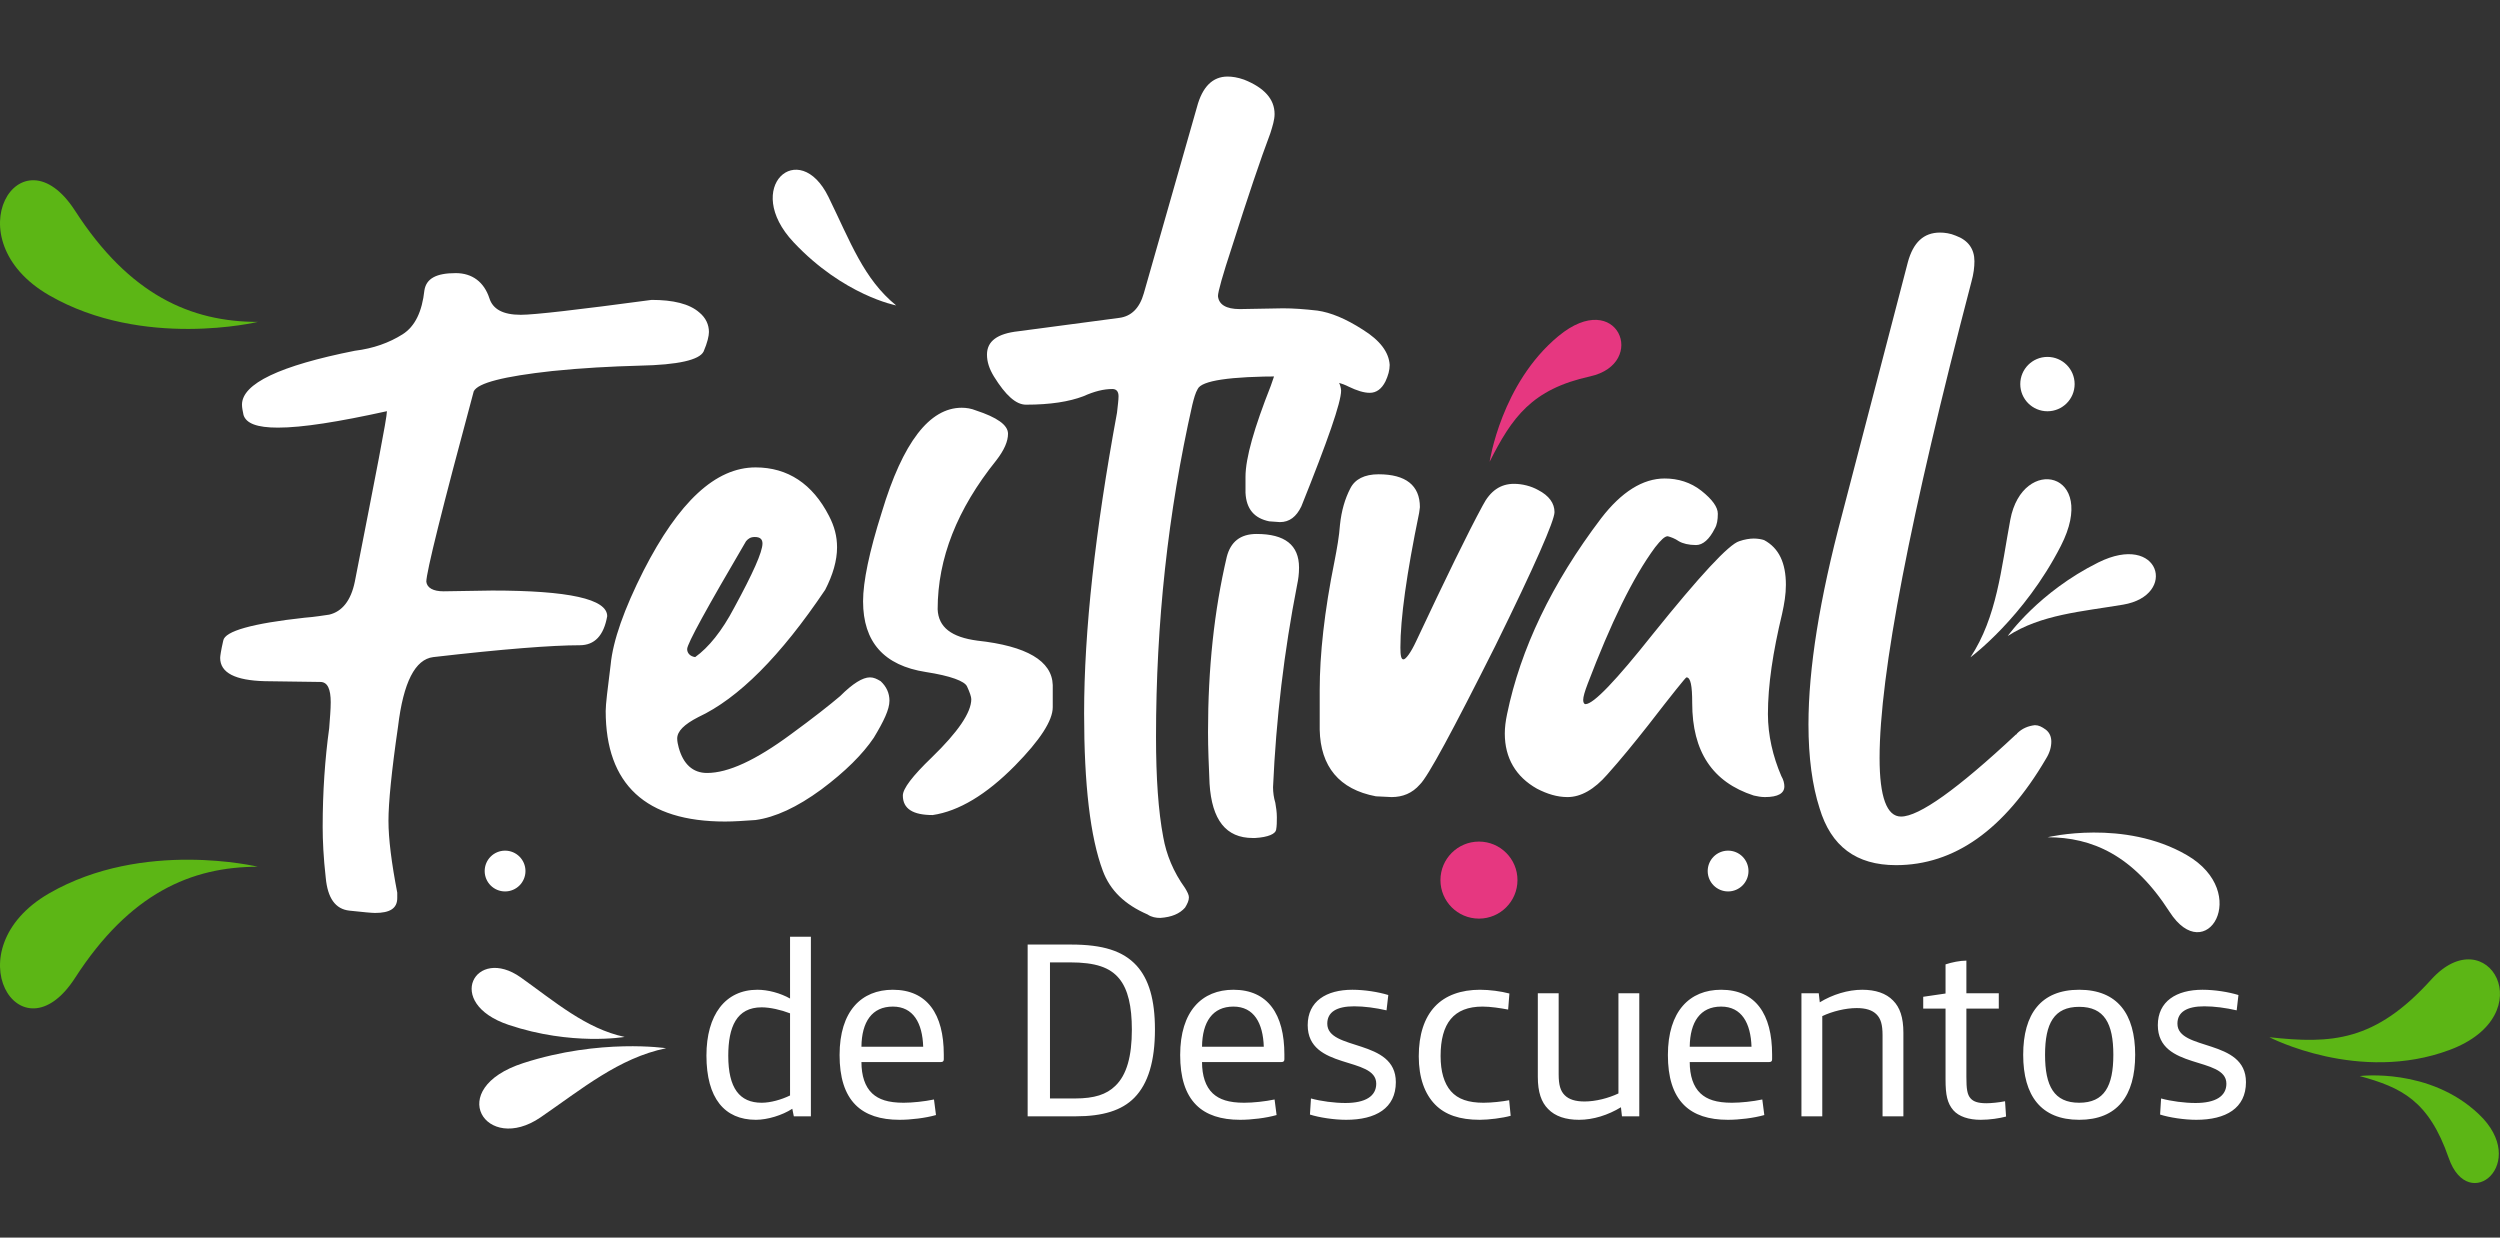
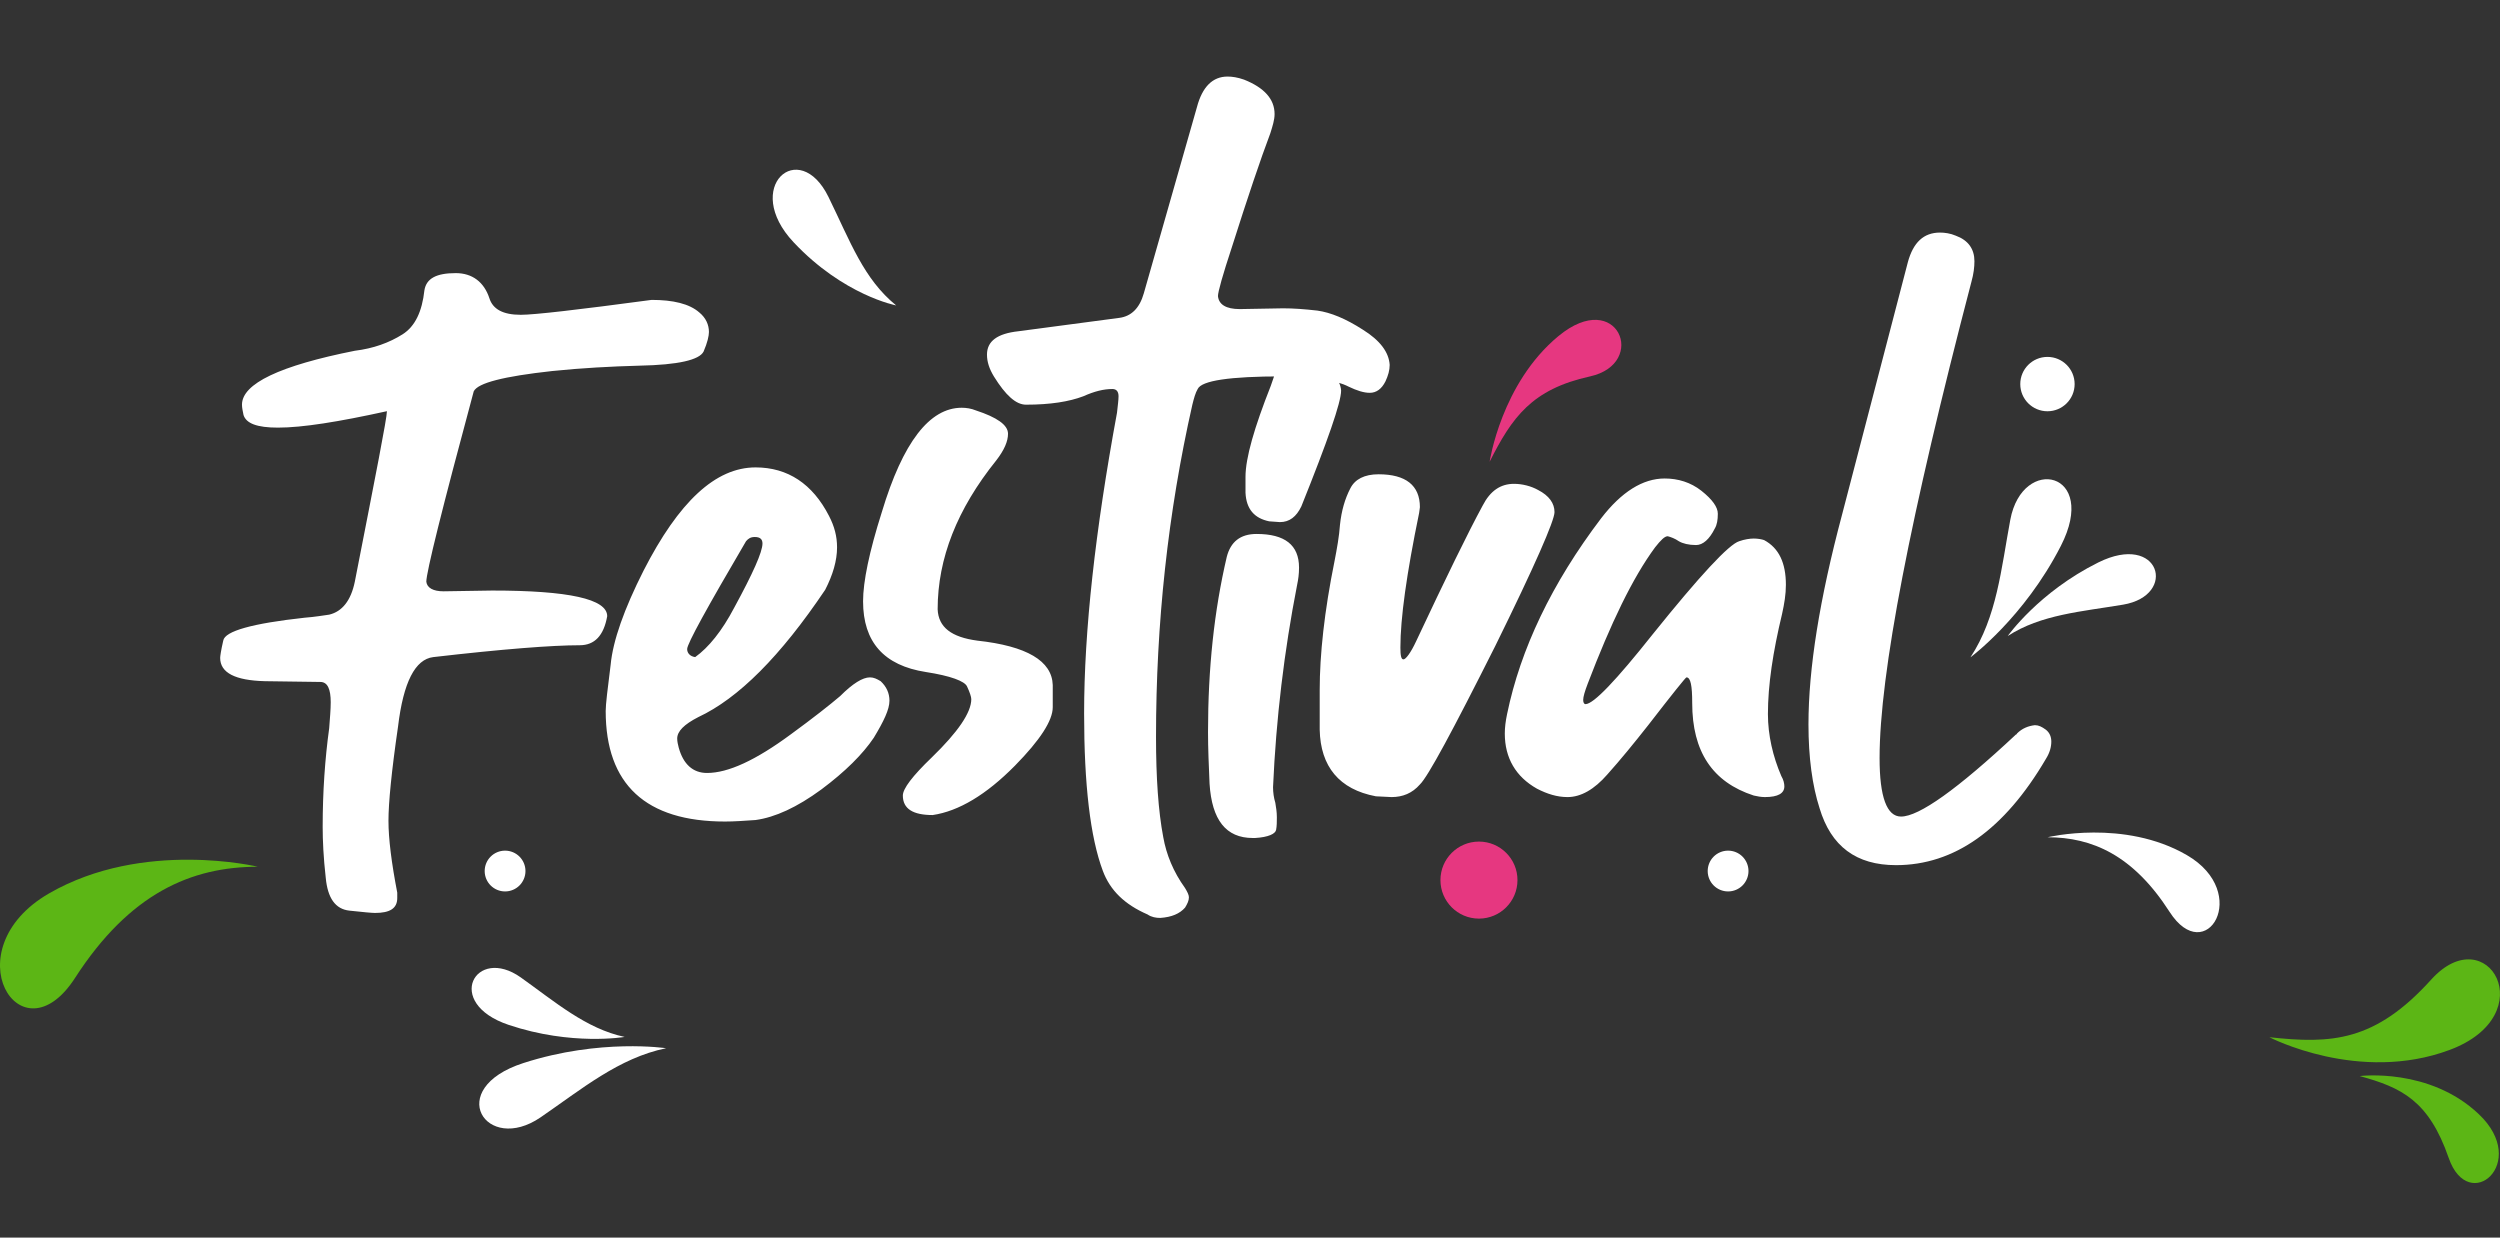
<svg xmlns="http://www.w3.org/2000/svg" width="101" height="50" viewBox="0 0 101 50" fill="none">
  <rect x="0" y="0" width="101" height="50" fill="#333333" stroke="none" />
  <path d="M15.153 36.883C15.029 36.883 14.689 36.852 14.118 36.79C13.546 36.729 13.237 36.281 13.16 35.462C13.067 34.643 13.036 33.947 13.036 33.407C13.036 31.985 13.129 30.657 13.299 29.421C13.33 29.003 13.361 28.663 13.361 28.37C13.361 27.845 13.237 27.551 12.943 27.551L10.703 27.52C9.498 27.489 8.895 27.18 8.895 26.578C8.895 26.516 8.926 26.284 9.019 25.882C9.081 25.496 10.193 25.187 12.31 24.955C12.727 24.924 13.067 24.863 13.299 24.832C13.824 24.708 14.179 24.26 14.334 23.503C15.184 19.161 15.632 16.89 15.632 16.612C13.669 17.044 12.217 17.276 11.228 17.276C10.379 17.276 9.946 17.106 9.838 16.766C9.807 16.612 9.776 16.473 9.776 16.349C9.776 15.499 11.306 14.773 14.334 14.171C15.091 14.078 15.725 13.846 16.265 13.506C16.775 13.182 17.053 12.579 17.146 11.729C17.223 11.251 17.625 11.034 18.413 11.034C19.077 11.034 19.556 11.39 19.773 12.054C19.912 12.487 20.313 12.718 21.04 12.718C21.58 12.718 23.326 12.518 26.324 12.116C27.189 12.116 27.853 12.27 28.255 12.626C28.517 12.842 28.641 13.12 28.641 13.414C28.641 13.568 28.579 13.846 28.425 14.202C28.255 14.541 27.405 14.742 25.829 14.773C24.686 14.804 23.512 14.866 22.306 14.99C20.344 15.206 19.309 15.469 19.139 15.809C17.857 20.567 17.223 23.117 17.223 23.503C17.254 23.75 17.501 23.889 17.918 23.889L19.881 23.858C22.971 23.858 24.531 24.198 24.531 24.893C24.392 25.681 24.021 26.068 23.419 26.068C22.306 26.068 20.313 26.222 17.501 26.547C16.775 26.639 16.296 27.551 16.08 29.359C15.817 31.166 15.694 32.433 15.694 33.16C15.694 33.886 15.817 34.859 16.049 36.064V36.281C16.049 36.698 15.755 36.883 15.153 36.883ZM28.085 26.547C28.626 26.16 29.166 25.496 29.661 24.553C30.418 23.163 30.804 22.298 30.804 21.958C30.804 21.788 30.712 21.695 30.495 21.695C30.325 21.695 30.233 21.757 30.14 21.865C28.564 24.553 27.761 26.006 27.761 26.222C27.761 26.377 27.869 26.516 28.085 26.547ZM29.29 33.19C26.092 33.19 24.47 31.692 24.47 28.725C24.47 28.447 24.547 27.845 24.67 26.856C24.763 25.882 25.211 24.615 25.999 23.055C27.421 20.274 28.904 18.883 30.526 18.883C31.824 18.883 32.828 19.547 33.493 20.845C33.709 21.262 33.817 21.664 33.817 22.112C33.817 22.653 33.647 23.225 33.338 23.827C31.53 26.516 29.831 28.215 28.209 28.972C27.637 29.266 27.359 29.544 27.359 29.838C27.359 29.961 27.39 30.085 27.421 30.208C27.606 30.873 27.992 31.228 28.564 31.228C29.414 31.228 30.526 30.718 31.948 29.668C32.859 29.003 33.523 28.478 33.941 28.123C34.451 27.613 34.852 27.366 35.146 27.366C35.3 27.366 35.424 27.427 35.578 27.52C35.81 27.736 35.934 27.999 35.934 28.308C35.934 28.663 35.702 29.142 35.3 29.807C34.852 30.471 34.157 31.166 33.184 31.893C32.195 32.619 31.314 33.02 30.526 33.129C30.078 33.16 29.661 33.19 29.29 33.19ZM37.68 32.928C36.892 32.928 36.475 32.681 36.475 32.14C36.475 31.862 36.861 31.352 37.649 30.595C38.7 29.575 39.24 28.787 39.24 28.246C39.24 28.154 39.178 27.968 39.07 27.736C38.978 27.52 38.406 27.304 37.402 27.149C35.718 26.887 34.868 25.944 34.868 24.291C34.868 23.503 35.115 22.298 35.625 20.691C36.475 17.863 37.556 16.473 38.854 16.473C39.039 16.473 39.24 16.504 39.426 16.581C40.275 16.859 40.724 17.168 40.724 17.523C40.724 17.832 40.569 18.188 40.245 18.605C38.669 20.567 37.881 22.56 37.881 24.615C37.911 25.341 38.437 25.743 39.487 25.882C41.481 26.099 42.5 26.701 42.531 27.674V28.571C42.531 29.111 42.021 29.899 41.002 30.935C39.843 32.109 38.73 32.773 37.68 32.928ZM46.873 37.084C46.703 37.084 46.517 37.053 46.363 36.945C45.436 36.543 44.849 35.971 44.555 35.184C44.045 33.824 43.798 31.692 43.798 28.818C43.798 25.496 44.246 21.448 45.127 16.674C45.158 16.38 45.189 16.164 45.189 16.009C45.189 15.809 45.096 15.716 44.941 15.716C44.586 15.716 44.215 15.809 43.767 16.009C43.196 16.226 42.438 16.349 41.45 16.349C41.048 16.349 40.631 15.978 40.152 15.206C39.966 14.897 39.874 14.619 39.874 14.325C39.874 13.784 40.291 13.476 41.141 13.383L45.22 12.842C45.699 12.78 46.038 12.456 46.209 11.853L48.356 4.329C48.572 3.51 48.99 3.093 49.592 3.093C49.778 3.093 49.994 3.124 50.257 3.216C51.075 3.541 51.493 4.004 51.493 4.607C51.493 4.839 51.415 5.086 51.323 5.379C50.921 6.445 50.411 7.96 49.778 9.953C49.391 11.127 49.206 11.791 49.206 11.961C49.237 12.301 49.53 12.487 50.087 12.487L51.833 12.456C52.25 12.456 52.682 12.487 53.223 12.548C53.764 12.626 54.366 12.873 55.062 13.321C55.757 13.754 56.112 14.232 56.143 14.742C56.143 14.959 56.081 15.175 55.973 15.407C55.819 15.716 55.602 15.87 55.34 15.87C55.093 15.87 54.814 15.778 54.49 15.623C53.949 15.345 53.038 15.206 51.802 15.206C49.685 15.206 48.541 15.376 48.387 15.716C48.294 15.87 48.233 16.102 48.171 16.349C47.182 20.722 46.703 25.187 46.703 29.776C46.703 31.414 46.796 32.773 46.996 33.824C47.12 34.519 47.398 35.214 47.877 35.879C47.97 36.033 48.032 36.157 48.032 36.25C48.032 36.389 47.97 36.512 47.877 36.667C47.661 36.914 47.336 37.053 46.873 37.084ZM51.709 21.093L51.276 21.062C50.674 20.938 50.349 20.567 50.318 19.903V19.269C50.318 18.497 50.674 17.276 51.338 15.592L51.493 15.144C51.647 14.742 51.971 14.541 52.45 14.511C52.667 14.511 52.852 14.541 53.069 14.65C53.81 14.959 54.15 15.345 54.181 15.778C54.181 16.257 53.64 17.802 52.574 20.459C52.373 20.876 52.095 21.093 51.709 21.093ZM50.705 33.855H50.612C49.53 33.855 48.959 33.129 48.866 31.661C48.835 30.935 48.804 30.239 48.804 29.575C48.804 27.01 49.051 24.677 49.561 22.499C49.716 21.896 50.102 21.572 50.766 21.572C51.91 21.572 52.481 22.02 52.481 22.931C52.481 23.194 52.45 23.41 52.404 23.627C51.879 26.315 51.554 29.034 51.431 31.8C51.431 32.016 51.462 32.233 51.523 32.433C51.554 32.619 51.585 32.804 51.585 33.02C51.585 33.19 51.585 33.376 51.554 33.53C51.523 33.685 51.245 33.824 50.705 33.855ZM56.22 32.202L55.587 32.171C54.104 31.893 53.347 30.965 53.316 29.482V27.875C53.316 26.454 53.501 24.708 53.918 22.653C54.011 22.174 54.104 21.664 54.135 21.201C54.196 20.629 54.336 20.15 54.552 19.733C54.737 19.362 55.123 19.161 55.695 19.161C56.792 19.161 57.364 19.609 57.364 20.49L57.333 20.722C56.823 23.194 56.576 24.986 56.576 26.16C56.576 26.485 56.607 26.639 56.699 26.639C56.792 26.639 56.993 26.377 57.209 25.913C58.414 23.348 59.295 21.541 59.898 20.428C60.207 19.826 60.624 19.547 61.165 19.547C61.505 19.547 61.86 19.64 62.138 19.795C62.586 20.026 62.802 20.335 62.802 20.691C62.802 21.031 62.014 22.838 60.408 26.099C58.693 29.513 57.688 31.383 57.364 31.692C57.055 32.047 56.669 32.202 56.22 32.202ZM71.3 32.202C71.146 32.202 70.991 32.171 70.852 32.14C69.183 31.599 68.365 30.363 68.365 28.401C68.365 27.705 68.303 27.366 68.133 27.366C68.102 27.366 67.592 27.999 66.588 29.297C66.016 30.023 65.475 30.687 64.935 31.29C64.409 31.893 63.868 32.202 63.328 32.202C62.911 32.202 62.509 32.078 62.092 31.862C61.242 31.383 60.794 30.626 60.794 29.637C60.794 29.39 60.825 29.142 60.886 28.849C61.427 26.222 62.694 23.565 64.687 20.938C65.506 19.872 66.371 19.331 67.252 19.331C67.793 19.331 68.303 19.486 68.735 19.826C69.183 20.181 69.4 20.49 69.4 20.753C69.4 21 69.369 21.201 69.276 21.355C69.06 21.788 68.797 22.02 68.519 22.02C68.226 22.02 67.978 21.958 67.824 21.865C67.669 21.757 67.499 21.695 67.376 21.664C67.252 21.664 67.098 21.819 66.866 22.112C65.954 23.348 65.074 25.187 64.147 27.613C64.023 27.937 63.961 28.154 63.961 28.277C63.961 28.37 63.992 28.447 64.054 28.447C64.378 28.447 65.29 27.489 66.773 25.62C68.674 23.256 69.848 21.989 70.265 21.865C70.481 21.788 70.698 21.757 70.852 21.757C71.022 21.757 71.177 21.788 71.269 21.819C71.872 22.143 72.15 22.746 72.15 23.627C72.15 24.013 72.088 24.384 71.996 24.801C71.625 26.346 71.424 27.674 71.424 28.849C71.424 29.699 71.625 30.564 71.965 31.352C72.057 31.506 72.088 31.661 72.088 31.769C72.088 32.047 71.841 32.202 71.3 32.202ZM76.6 34.952C74.993 34.952 73.973 34.195 73.51 32.65C73.216 31.738 73.062 30.595 73.062 29.266C73.062 27.01 73.51 24.198 74.421 20.784L77.079 10.586C77.295 9.798 77.712 9.396 78.377 9.396C78.562 9.396 78.794 9.427 79.01 9.52C79.52 9.706 79.767 10.061 79.767 10.555C79.767 10.787 79.736 11.065 79.644 11.39C77.171 20.845 75.935 27.242 75.935 30.626C75.935 32.202 76.229 32.989 76.801 32.989C77.527 32.989 79.072 31.893 81.451 29.668C81.482 29.668 81.482 29.668 81.482 29.637C81.698 29.421 81.946 29.328 82.208 29.297C82.363 29.297 82.486 29.359 82.656 29.482C82.811 29.606 82.873 29.776 82.873 29.961C82.873 30.177 82.811 30.409 82.656 30.657C80.972 33.53 78.948 34.952 76.6 34.952Z" fill="white" />
-   <path d="M30.538 45.24C29.27 45.24 28.54 44.368 28.54 42.644C28.54 41 29.301 39.986 30.599 39.986C31.025 39.986 31.522 40.118 31.918 40.341V37.845H32.76V45.099H32.07L32.009 44.794C31.603 45.058 31.005 45.24 30.538 45.24ZM30.772 44.551C31.127 44.551 31.563 44.429 31.918 44.257V40.939C31.553 40.797 31.106 40.696 30.772 40.696C29.757 40.696 29.422 41.487 29.422 42.654C29.422 43.962 29.879 44.551 30.772 44.551ZM36.343 45.24C35.573 45.24 34.974 45.048 34.568 44.642C34.122 44.196 33.919 43.516 33.919 42.623C33.919 40.848 34.802 39.986 36.07 39.986C37.459 39.986 38.129 40.97 38.129 42.603V42.796C38.129 42.877 38.088 42.907 38.007 42.907H34.802C34.802 43.455 34.944 43.901 35.238 44.175C35.502 44.419 35.877 44.551 36.506 44.551C36.861 44.551 37.348 44.5 37.733 44.419L37.814 45.048C37.388 45.169 36.8 45.24 36.343 45.24ZM34.802 42.289H37.297C37.267 41.335 36.901 40.666 36.07 40.666C35.228 40.666 34.812 41.284 34.802 42.289ZM41.517 45.099V38.16H43.272C44.55 38.16 45.371 38.413 45.919 39.012C46.416 39.56 46.66 40.392 46.66 41.589C46.66 42.867 46.386 43.78 45.828 44.348C45.321 44.865 44.55 45.099 43.464 45.099H41.517ZM42.419 44.378H43.434C44.215 44.378 44.702 44.216 45.057 43.871C45.524 43.425 45.727 42.664 45.727 41.599C45.727 40.655 45.574 39.976 45.219 39.539C44.844 39.083 44.266 38.88 43.221 38.88H42.419V44.378ZM50.103 45.24C49.333 45.24 48.734 45.048 48.328 44.642C47.882 44.196 47.679 43.516 47.679 42.623C47.679 40.848 48.562 39.986 49.83 39.986C51.219 39.986 51.889 40.97 51.889 42.603V42.796C51.889 42.877 51.848 42.907 51.767 42.907H48.562C48.562 43.455 48.704 43.901 48.998 44.175C49.262 44.419 49.637 44.551 50.266 44.551C50.621 44.551 51.108 44.5 51.493 44.419L51.574 45.048C51.148 45.169 50.56 45.24 50.103 45.24ZM48.562 42.289H51.057C51.027 41.335 50.661 40.666 49.83 40.666C48.988 40.666 48.572 41.284 48.562 42.289ZM54.383 45.24C53.906 45.24 53.297 45.149 52.922 45.028L52.963 44.378C53.368 44.49 53.916 44.561 54.352 44.561C55.164 44.561 55.6 44.287 55.6 43.78C55.6 42.664 52.831 43.242 52.831 41.416C52.831 40.453 53.581 39.986 54.636 39.986C55.134 39.986 55.691 40.077 56.087 40.199L56.016 40.818C55.57 40.716 55.113 40.655 54.708 40.655C53.997 40.655 53.622 40.889 53.622 41.355C53.622 42.471 56.392 41.944 56.392 43.719C56.392 44.774 55.58 45.24 54.383 45.24ZM59.783 45.24C58.971 45.24 58.383 45.038 57.977 44.622C57.561 44.196 57.318 43.547 57.318 42.674C57.318 41.802 57.541 41.122 57.967 40.666C58.393 40.209 59.032 39.986 59.793 39.986C60.179 39.986 60.635 40.047 60.98 40.138L60.929 40.787C60.615 40.726 60.209 40.666 59.895 40.666C58.728 40.666 58.2 41.345 58.2 42.664C58.2 43.293 58.343 43.77 58.616 44.084C58.901 44.409 59.327 44.551 59.935 44.551C60.27 44.551 60.716 44.5 60.97 44.449L61.031 45.078C60.706 45.169 60.148 45.24 59.783 45.24ZM63.792 45.24C63.254 45.24 62.828 45.099 62.544 44.804C62.27 44.53 62.128 44.125 62.128 43.506V40.128H62.97V43.404C62.97 43.831 63.041 44.074 63.214 44.246C63.386 44.419 63.65 44.5 64.015 44.5C64.461 44.5 64.979 44.368 65.385 44.175V40.128H66.227V45.099H65.527L65.486 44.733C64.969 45.048 64.37 45.24 63.792 45.24ZM69.807 45.24C69.036 45.24 68.438 45.048 68.032 44.642C67.586 44.196 67.383 43.516 67.383 42.623C67.383 40.848 68.265 39.986 69.533 39.986C70.923 39.986 71.593 40.97 71.593 42.603V42.796C71.593 42.877 71.552 42.907 71.471 42.907H68.265C68.265 43.455 68.407 43.901 68.702 44.175C68.965 44.419 69.341 44.551 69.97 44.551C70.325 44.551 70.812 44.5 71.197 44.419L71.278 45.048C70.852 45.169 70.264 45.24 69.807 45.24ZM68.265 42.289H70.761C70.73 41.335 70.365 40.666 69.533 40.666C68.692 40.666 68.276 41.284 68.265 42.289ZM72.778 45.099V40.128H73.478L73.519 40.493C74.036 40.179 74.655 39.986 75.233 39.986C75.771 39.986 76.197 40.128 76.481 40.422C76.755 40.696 76.897 41.102 76.897 41.721V45.099H76.055V41.822C76.055 41.396 75.984 41.152 75.811 40.98C75.639 40.807 75.375 40.726 75.01 40.726C74.564 40.726 74.026 40.858 73.62 41.051V45.099H72.778ZM80.02 45.24C79.534 45.24 79.138 45.109 78.915 44.855C78.671 44.571 78.6 44.236 78.6 43.617V40.747H77.698V40.27L78.6 40.138V38.961C78.844 38.88 79.178 38.809 79.442 38.809V40.128H80.751V40.747H79.442V43.506C79.442 43.983 79.473 44.226 79.615 44.378C79.726 44.5 79.899 44.571 80.254 44.571C80.426 44.571 80.761 44.541 81.004 44.49L81.045 45.109C80.781 45.18 80.386 45.24 80.02 45.24ZM83.999 45.24C82.457 45.24 81.737 44.267 81.737 42.613C81.737 40.96 82.457 39.986 83.999 39.986C85.541 39.986 86.261 40.96 86.261 42.613C86.261 44.267 85.541 45.24 83.999 45.24ZM83.999 44.551C85.014 44.551 85.379 43.881 85.379 42.613C85.379 41.345 85.014 40.676 83.999 40.676C82.985 40.676 82.62 41.345 82.62 42.613C82.62 43.881 82.985 44.551 83.999 44.551ZM88.728 45.24C88.252 45.24 87.643 45.149 87.268 45.028L87.308 44.378C87.714 44.49 88.262 44.561 88.698 44.561C89.51 44.561 89.946 44.287 89.946 43.78C89.946 42.664 87.176 43.242 87.176 41.416C87.176 40.453 87.927 39.986 88.982 39.986C89.479 39.986 90.037 40.077 90.433 40.199L90.362 40.818C89.915 40.716 89.459 40.655 89.053 40.655C88.343 40.655 87.968 40.889 87.968 41.355C87.968 42.471 90.737 41.944 90.737 43.719C90.737 44.774 89.925 45.24 88.728 45.24Z" fill="white" />
  <path d="M91.685 41.904C94.194 42.179 95.951 42.086 98.219 39.577C100.486 37.068 102.768 40.997 98.965 42.417C95.3 43.786 91.684 41.904 91.684 41.904H91.685Z" fill="#5CB615" />
  <path d="M10.425 35.016C7.719 35.016 5.235 36.094 3.03 39.511C0.825 42.928 -1.958 38.367 1.984 36.092C5.783 33.898 10.425 35.018 10.425 35.018L10.425 35.016Z" fill="#5CB615" />
  <path d="M82.717 33.825C84.522 33.825 86.179 34.548 87.65 36.838C89.121 39.128 90.977 36.071 88.348 34.546C85.814 33.076 82.717 33.826 82.717 33.826L82.717 33.825Z" fill="white" />
-   <path d="M10.425 13.005C7.719 13.005 5.235 11.927 3.03 8.51C0.825 5.093 -1.958 9.654 1.984 11.928C5.783 14.123 10.425 13.003 10.425 13.003V13.005Z" fill="#5CB615" />
  <path d="M79.606 26.556C80.678 24.928 80.848 22.971 81.216 20.999C81.706 18.367 84.803 19.041 83.258 22.056C81.77 24.962 79.606 26.556 79.606 26.556Z" fill="white" />
  <path d="M26.911 42.348C25.001 42.741 23.497 44.004 21.842 45.139C19.635 46.653 17.922 43.987 21.146 42.947C24.253 41.944 26.911 42.348 26.911 42.348Z" fill="white" />
  <path d="M36.205 12.339C34.894 11.273 34.366 9.789 33.473 7.962C32.283 5.525 29.965 7.563 32.064 9.79C34.085 11.938 36.205 12.339 36.205 12.339Z" fill="white" />
  <path d="M81.116 25.693C82.451 24.825 84.109 24.708 85.773 24.428C87.993 24.055 87.264 21.484 84.77 22.724C82.365 23.919 81.114 25.693 81.114 25.693H81.116Z" fill="white" />
  <path d="M25.232 41.891C23.674 41.559 22.419 40.47 21.045 39.492C19.211 38.186 17.908 40.519 20.549 41.405C23.095 42.261 25.234 41.892 25.234 41.892L25.232 41.891Z" fill="white" />
  <path d="M60.181 18.655C61.084 16.866 61.877 15.727 64.237 15.207C66.597 14.686 65.358 11.597 62.961 13.578C60.651 15.486 60.181 18.655 60.181 18.655Z" fill="#E63780" />
  <path d="M95.333 43.473C97.017 43.936 98.122 44.458 98.927 46.78C99.732 49.1 102.221 46.983 100.146 45.014C98.148 43.116 95.333 43.473 95.333 43.473Z" fill="#5CB615" />
  <circle cx="82.717" cy="15.517" r="1.098" fill="white" />
  <circle cx="69.815" cy="35.19" r="0.824" fill="white" />
  <circle cx="20.405" cy="35.19" r="0.824" fill="white" />
  <circle cx="59.75" cy="35.556" r="1.556" fill="#E63780" />
</svg>